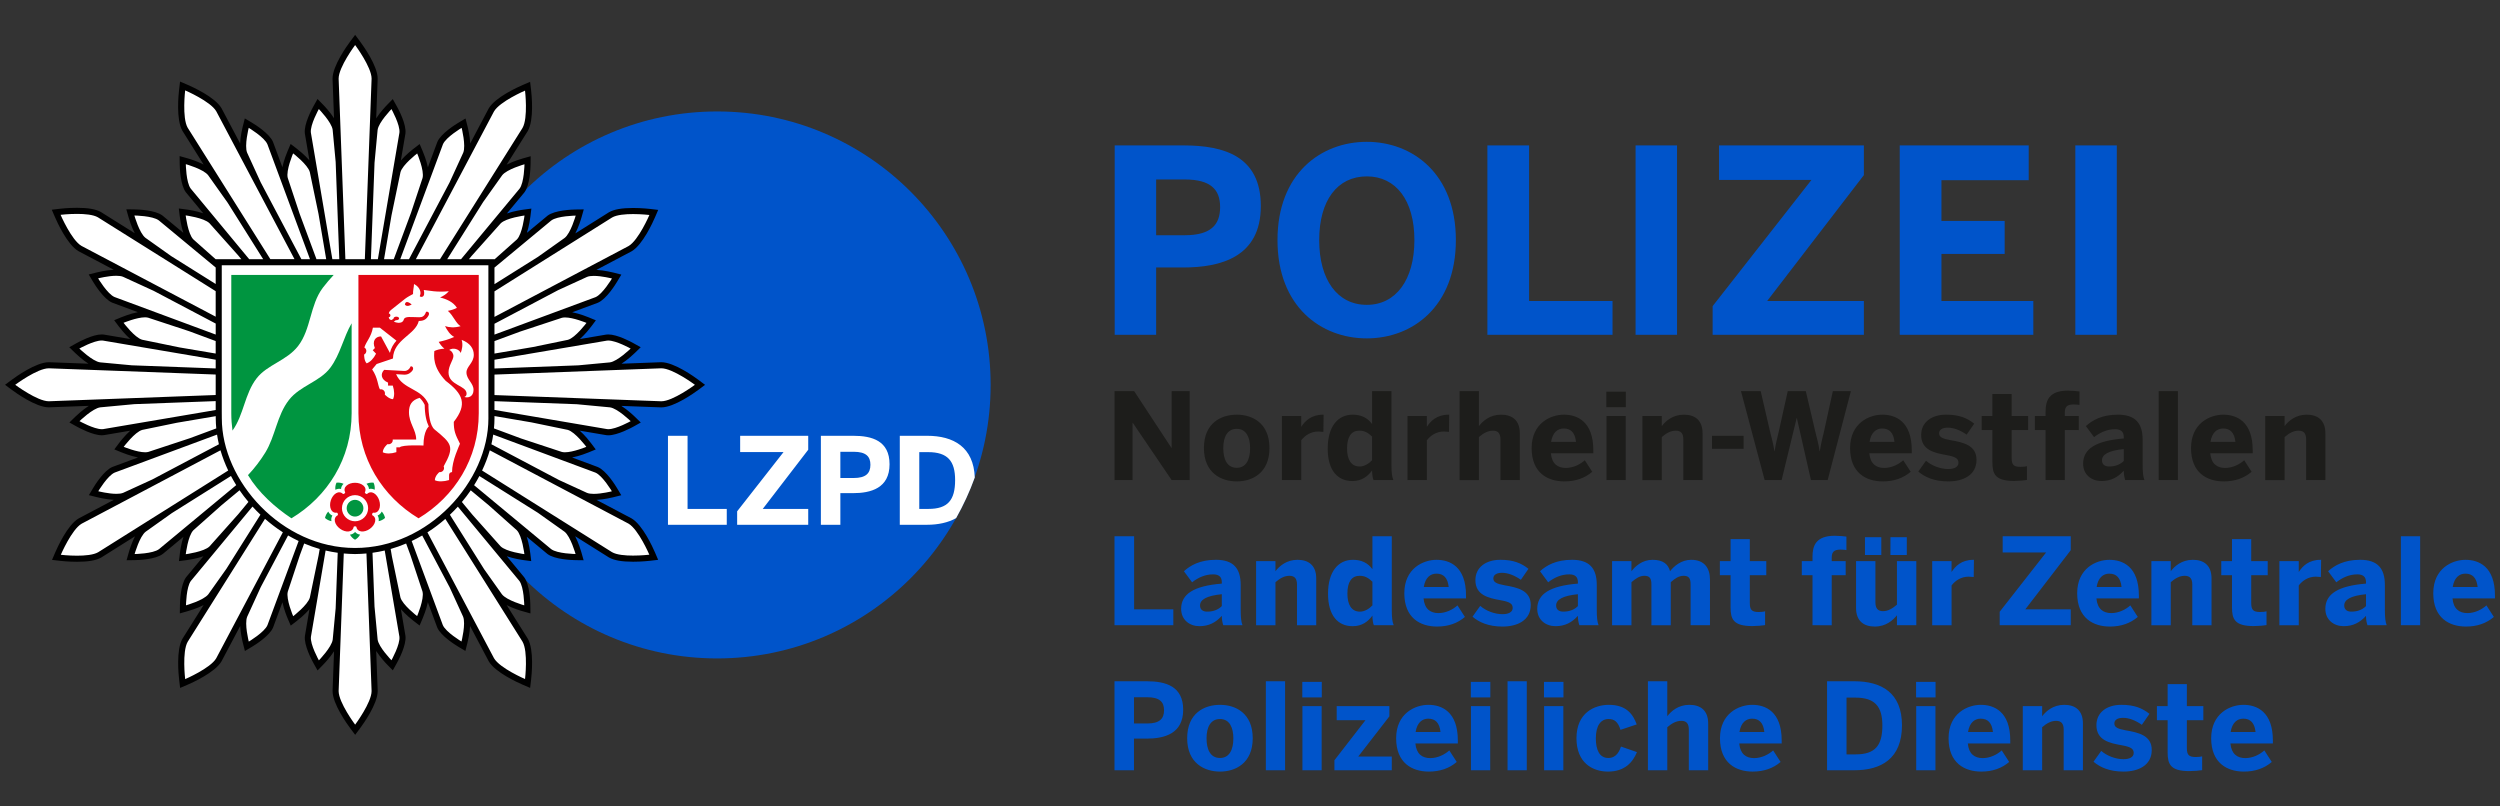
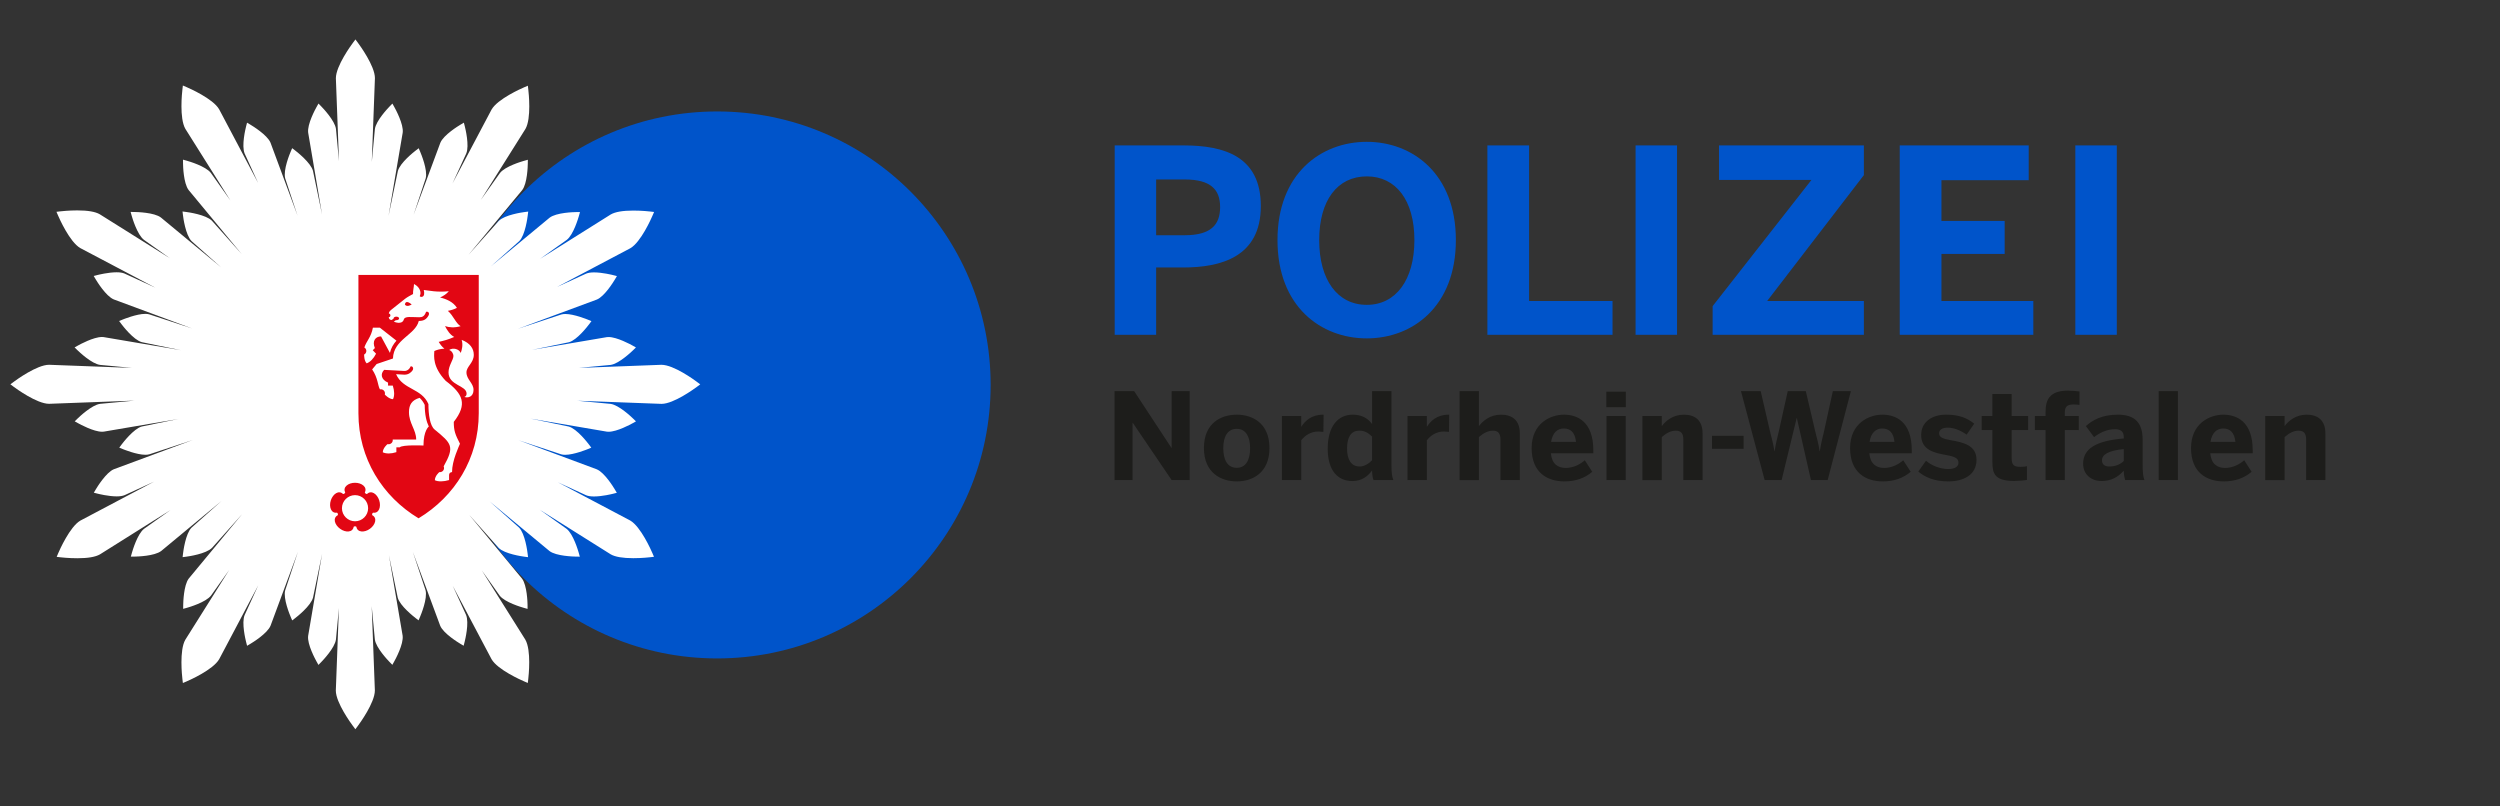
<svg xmlns="http://www.w3.org/2000/svg" width="248" height="80" xml:space="preserve">
  <rect width="100%" height="100%" fill="#333333" stroke="none" />
  <circle fill="#0054CA" cx="71.141" cy="38.186" r="27.13" />
-   <path fill="#FFF" d="M66.262 52.059V43.23h1.944v7.254h3.889v1.574h-5.833zM73.125 52.059v-1.336l4.605-5.881h-4.307V43.23h6.752v1.384l-4.51 5.87h4.51v1.574h-7.05zM81.431 52.059V43.23h3.209c1.885 0 3.603.501 3.603 2.827 0 2.374-1.86 2.864-3.627 2.864h-1.252v3.137h-1.933zm1.932-4.641h1.324c1.205 0 1.658-.466 1.658-1.313 0-.823-.441-1.289-1.658-1.289h-1.324v2.602zM91.967 43.23h-2.708v8.828h2.708c1.085 0 2.097-.213 2.883-.663.727-1.298 1.339-2.608 1.848-4.026-.11-3.019-2.11-4.139-4.731-4.139zm.132 7.254h-.907v-5.632h.883c1.934 0 2.673.883 2.673 2.768-.001 2.005-.728 2.864-2.649 2.864z" />
  <g fill="#0054CA">
    <path d="M110.577 33.212V14.425h6.829c4.012 0 7.668 1.066 7.668 6.016 0 5.053-3.961 6.094-7.719 6.094h-2.665v6.677h-4.113zm4.113-9.876h2.817c2.564 0 3.529-.99 3.529-2.792 0-1.752-.939-2.742-3.529-2.742h-2.817v5.534zM126.727 23.818c0-6.601 4.316-9.749 8.86-9.749 4.52 0 8.835 3.148 8.835 9.749s-4.315 9.749-8.835 9.749c-4.544 0-8.86-3.148-8.86-9.749zm13.582 0c0-3.936-1.827-6.321-4.722-6.321-2.919 0-4.722 2.386-4.722 6.321s1.803 6.423 4.722 6.423c2.894 0 4.722-2.487 4.722-6.423zM147.548 33.212V14.425h4.138V29.86h8.276v3.352h-12.414zM162.249 33.212V14.425h4.113v18.787h-4.113zM169.894 33.212v-2.844l9.799-12.516h-9.165v-3.427h14.369v2.945l-9.596 12.49h9.596v3.352h-15.003zM188.454 33.212V14.425h12.795v3.453h-8.657v4.036h6.271v3.275h-6.271v4.671h9.114v3.352h-13.252zM205.873 33.212V14.425h4.113v18.787h-4.113z" />
  </g>
  <g fill="#1D1D1B">
    <path d="M110.562 47.624v-8.827h1.944l3.698 5.63h.024v-5.63h1.789v8.827h-1.789l-3.854-5.678h-.024v5.678h-1.788zM119.429 44.451c0-2.493 1.706-3.316 3.257-3.316 1.539 0 3.245.823 3.245 3.316 0 2.47-1.706 3.305-3.245 3.305s-3.257-.835-3.257-3.305zm4.581.012c0-1.062-.369-1.921-1.324-1.921-.919 0-1.336.776-1.336 1.921 0 1.062.357 1.944 1.336 1.944.906 0 1.324-.787 1.324-1.944zM127.162 47.624v-6.358h1.921v1.062h.012c.347-.536.955-1.192 2.147-1.192h.061l-.024 1.705c-.072-.011-.382-.035-.501-.035-.764 0-1.336.405-1.694.871v3.948h-1.922zM131.709 44.499c0-2.195 1.014-3.364 2.47-3.364.858 0 1.479.311 1.933.931v-3.269h1.921v7.277c0 .764.048 1.229.19 1.55h-1.969c-.083-.155-.143-.632-.143-.954-.418.573-1.014 1.05-1.956 1.05-1.443 0-2.446-1.026-2.446-3.221zm4.402 1.157v-2.351c-.418-.394-.764-.585-1.265-.585-.799 0-1.217.608-1.217 1.767 0 1.062.382 1.789 1.241 1.789.49 0 .931-.297 1.241-.62zM139.622 47.624v-6.358h1.921v1.062h.012c.346-.536.954-1.192 2.147-1.192h.06l-.023 1.705c-.072-.011-.382-.035-.502-.035-.764 0-1.336.405-1.693.871v3.948h-1.922zM144.789 47.624v-8.827h1.921v3.471c.382-.501 1.085-1.133 2.195-1.133 1.085 0 1.861.536 1.861 1.849v4.641h-1.921v-4.032c0-.572-.216-.871-.74-.871s-.966.263-1.396.633v4.271h-1.92zM151.938 44.451c0-2.47 1.886-3.316 3.197-3.316 1.313 0 2.924.656 2.924 3.543v.286h-4.212c.096 1.05.68 1.456 1.479 1.456.751 0 1.455-.37 1.885-.764l.74 1.146c-.74.632-1.659.954-2.769.954-1.658 0-3.244-.848-3.244-3.305zm4.402-.62c-.095-.896-.501-1.324-1.217-1.324-.597 0-1.109.394-1.253 1.324h2.47zM159.349 40.395v-1.539h1.933v1.539h-1.933zm.012 7.229v-6.358h1.909v6.358h-1.909zM162.929 47.624v-6.358h1.921v1.002c.382-.501 1.086-1.133 2.195-1.133 1.074 0 1.85.536 1.85 1.849v4.641h-1.909v-4.032c0-.572-.215-.871-.752-.871-.513 0-.954.263-1.384.633v4.271h-1.921zM169.828 44.522v-1.288h3.138v1.288h-3.138zM175.054 47.624l-2.351-8.827h1.957l.931 4.021c.167.644.311 1.181.43 1.933h.023c.107-.729.251-1.289.405-1.921l.896-4.032h1.79l.953 4.056c.167.703.299 1.109.418 1.897h.024c.119-.8.227-1.158.394-1.874l.895-4.079h1.79l-2.304 8.827h-1.658l-1.396-6.144h-.023l-1.491 6.144h-1.683zM183.528 44.451c0-2.47 1.885-3.316 3.196-3.316 1.313 0 2.924.656 2.924 3.543v.286h-4.212c.096 1.05.68 1.456 1.479 1.456.752 0 1.456-.37 1.885-.764l.74 1.146c-.74.632-1.658.954-2.768.954-1.657 0-3.244-.848-3.244-3.305zm4.402-.62c-.095-.896-.5-1.324-1.216-1.324-.598 0-1.11.394-1.253 1.324h2.469zM190.295 46.777l.764-1.073c.572.501 1.431.823 2.207.823.597 0 1.014-.203 1.014-.621 0-.44-.334-.608-1.205-.764-1.205-.215-2.494-.5-2.494-1.992 0-1.276 1.051-2.016 2.47-2.016 1.301 0 2.088.334 2.792.895l-.752 1.086c-.644-.441-1.276-.692-1.872-.692-.55 0-.859.215-.859.561 0 .382.346.537 1.134.681 1.252.215 2.576.5 2.576 1.944 0 1.539-1.336 2.147-2.803 2.147-1.398 0-2.329-.43-2.972-.979zM197.646 45.835v-3.173h-1.062v-1.396h1.062v-2.184h1.909v2.184h1.634v1.396h-1.634v2.755c0 .681.19.896.883.896.215 0 .501-.024.632-.072v1.372c-.144.036-.847.096-1.265.096-1.885-.001-2.159-.681-2.159-1.874zM202.921 47.624v-4.962h-1.062v-1.396h1.062v-.441c0-1.062.322-2.076 2.207-2.076.37 0 1.05.061 1.157.084v1.337c-.096-.024-.37-.048-.561-.048-.465 0-.895.083-.895.764v.381h1.384v1.396h-1.384v4.962h-1.908zM206.645 46.002c0-1.467 1.24-2.278 4.032-2.506v-.154c0-.466-.238-.764-.858-.764-.812 0-1.504.334-2.088.787l-.812-1.098c.632-.572 1.587-1.133 3.173-1.133 1.742 0 2.458.858 2.458 2.493v2.446c0 .764.048 1.229.18 1.55h-1.909c-.084-.262-.144-.572-.144-.93-.585.656-1.276 1.025-2.219 1.025-.979.002-1.813-.63-1.813-1.716zm4.032-.274v-1.181c-1.515.155-2.159.536-2.159 1.121 0 .406.286.608.704.608.668 0 1.132-.226 1.455-.548zM214.139 47.624v-8.827h1.909v8.827h-1.909zM217.35 44.451c0-2.47 1.885-3.316 3.197-3.316s2.923.656 2.923 3.543v.286h-4.212c.096 1.05.681 1.456 1.479 1.456.752 0 1.456-.37 1.886-.764l.739 1.146c-.739.632-1.658.954-2.768.954-1.657 0-3.244-.848-3.244-3.305zm4.402-.62c-.096-.896-.501-1.324-1.217-1.324-.597 0-1.11.394-1.253 1.324h2.47zM224.712 47.624v-6.358h1.921v1.002c.382-.501 1.086-1.133 2.195-1.133 1.074 0 1.85.536 1.85 1.849v4.641h-1.909v-4.032c0-.572-.215-.871-.752-.871-.513 0-.954.263-1.384.633v4.271h-1.921z" />
  </g>
  <g fill="#0054CA">
-     <path d="M110.559 62.022v-8.827h1.945v7.253h3.889v1.574h-5.834zM117.17 60.4c0-1.468 1.241-2.278 4.032-2.506v-.154c0-.466-.238-.764-.858-.764-.812 0-1.504.334-2.088.787l-.812-1.098c.633-.572 1.587-1.133 3.174-1.133 1.741 0 2.458.858 2.458 2.493v2.446c0 .764.047 1.229.179 1.55h-1.909c-.084-.262-.144-.572-.144-.93-.584.656-1.275 1.025-2.219 1.025-.978.002-1.813-.63-1.813-1.716zm4.032-.274v-1.181c-1.515.155-2.159.536-2.159 1.121 0 .406.286.608.704.608.668.001 1.134-.226 1.455-.548zM124.605 62.022v-6.358h1.92v1.002c.382-.501 1.086-1.133 2.195-1.133 1.074 0 1.85.536 1.85 1.849v4.641h-1.908V57.99c0-.572-.216-.871-.752-.871-.514 0-.954.263-1.385.633v4.271h-1.92zM131.741 58.897c0-2.195 1.015-3.364 2.47-3.364.859 0 1.479.311 1.933.931v-3.269h1.921v7.277c0 .764.048 1.229.191 1.55h-1.969c-.084-.155-.144-.632-.144-.954-.418.573-1.014 1.05-1.956 1.05-1.443 0-2.446-1.025-2.446-3.221zm4.403 1.158v-2.351c-.418-.394-.764-.585-1.265-.585-.799 0-1.217.608-1.217 1.767 0 1.062.382 1.789 1.241 1.789.49 0 .93-.299 1.241-.62zM139.308 58.85c0-2.47 1.885-3.316 3.197-3.316s2.924.656 2.924 3.543v.286h-4.212c.095 1.05.68 1.456 1.479 1.456.751 0 1.455-.37 1.885-.764l.739 1.146c-.739.632-1.658.954-2.768.954-1.657-.001-3.244-.848-3.244-3.305zm4.402-.621c-.095-.896-.501-1.324-1.217-1.324-.597 0-1.109.394-1.253 1.324h2.47zM146.074 61.176l.764-1.073c.572.501 1.432.823 2.207.823.597 0 1.014-.203 1.014-.621 0-.44-.334-.608-1.205-.764-1.204-.215-2.493-.5-2.493-1.992 0-1.276 1.05-2.016 2.47-2.016 1.301 0 2.088.334 2.792.895l-.752 1.086c-.644-.441-1.276-.692-1.873-.692-.549 0-.858.215-.858.561 0 .382.346.537 1.133.681 1.253.215 2.577.5 2.577 1.944 0 1.539-1.337 2.147-2.804 2.147-1.397-.001-2.327-.43-2.972-.979zM152.495 60.4c0-1.468 1.24-2.278 4.032-2.506v-.154c0-.466-.238-.764-.859-.764-.811 0-1.503.334-2.088.787l-.811-1.098c.632-.572 1.587-1.133 3.173-1.133 1.742 0 2.458.858 2.458 2.493v2.446c0 .764.048 1.229.179 1.55h-1.908c-.084-.262-.144-.572-.144-.93-.585.656-1.276 1.025-2.219 1.025-.978.002-1.813-.63-1.813-1.716zm4.032-.274v-1.181c-1.516.155-2.159.536-2.159 1.121 0 .406.286.608.704.608.667.001 1.133-.226 1.455-.548zM159.918 62.022v-6.358h1.921v1.002c.382-.501 1.085-1.133 2.088-1.133 1.062 0 1.563.441 1.741 1.133.382-.489 1.098-1.133 2.1-1.133 1.289 0 1.861.812 1.861 1.944v4.545h-1.921V57.99c0-.572-.131-.871-.692-.871-.477 0-.858.263-1.275.633v4.271h-1.921V57.99c0-.572-.132-.871-.692-.871-.477 0-.858.263-1.288.633v4.271h-1.922zM171.673 60.233V57.06h-1.063v-1.396h1.063V53.48h1.908v2.184h1.635v1.396h-1.635v2.755c0 .68.191.896.884.896.214 0 .501-.024.632-.072v1.372c-.144.036-.847.096-1.265.096-1.886-.001-2.159-.68-2.159-1.874zM179.8 62.022V57.06h-1.062v-1.396h1.062v-.441c0-1.062.321-2.076 2.207-2.076.37 0 1.05.061 1.157.084v1.336c-.096-.024-.37-.047-.561-.047-.466 0-.896.083-.896.764v.381h1.385v1.396h-1.385v4.962H179.8zM184.12 60.305v-4.641h1.921v4.08c0 .573.215.884.752.884.513 0 .954-.275 1.384-.646v-4.318h1.921v6.358h-1.921v-.989c-.382.488-1.086 1.121-2.195 1.121-1.086 0-1.862-.537-1.862-1.849zm.883-7.015h1.622v1.766h-1.622V53.29zm2.529 0h1.623v1.766h-1.623V53.29zM191.674 62.022v-6.358h1.921v1.062h.012c.347-.536.955-1.192 2.147-1.192h.061l-.024 1.705c-.071-.012-.382-.035-.501-.035-.764 0-1.336.405-1.694.871v3.948h-1.922zM198.369 62.022v-1.336l4.605-5.882h-4.308v-1.609h6.753v1.383l-4.51 5.87h4.51v1.574h-7.05zM206.056 58.85c0-2.47 1.885-3.316 3.196-3.316 1.313 0 2.924.656 2.924 3.543v.286h-4.212c.096 1.05.68 1.456 1.479 1.456.751 0 1.456-.37 1.885-.764l.74 1.146c-.74.632-1.658.954-2.769.954-1.656-.001-3.243-.848-3.243-3.305zm4.401-.621c-.095-.896-.5-1.324-1.217-1.324-.597 0-1.109.394-1.252 1.324h2.469zM213.418 62.022v-6.358h1.921v1.002c.382-.501 1.086-1.133 2.195-1.133 1.073 0 1.85.536 1.85 1.849v4.641h-1.909V57.99c0-.572-.215-.871-.752-.871-.513 0-.954.263-1.384.633v4.271h-1.921zM221.413 60.233V57.06h-1.062v-1.396h1.062V53.48h1.909v2.184h1.635v1.396h-1.635v2.755c0 .68.191.896.883.896.215 0 .501-.024.633-.072v1.372c-.144.036-.848.096-1.266.096-1.884-.001-2.159-.68-2.159-1.874zM226.115 62.022v-6.358h1.921v1.062h.012c.347-.536.955-1.192 2.147-1.192h.061l-.024 1.705c-.072-.012-.382-.035-.501-.035-.764 0-1.336.405-1.694.871v3.948h-1.922zM230.674 60.4c0-1.468 1.24-2.278 4.032-2.506v-.154c0-.466-.238-.764-.858-.764-.812 0-1.504.334-2.088.787l-.812-1.098c.632-.572 1.587-1.133 3.173-1.133 1.742 0 2.458.858 2.458 2.493v2.446c0 .764.048 1.229.18 1.55h-1.909c-.084-.262-.144-.572-.144-.93-.585.656-1.276 1.025-2.219 1.025-.978.002-1.813-.63-1.813-1.716zm4.032-.274v-1.181c-1.515.155-2.159.536-2.159 1.121 0 .406.286.608.704.608.668.001 1.133-.226 1.455-.548zM238.169 62.022v-8.827h1.909v8.827h-1.909zM241.379 58.85c0-2.47 1.886-3.316 3.197-3.316 1.313 0 2.924.656 2.924 3.543v.286h-4.212c.096 1.05.68 1.456 1.479 1.456.751 0 1.455-.37 1.885-.764l.74 1.146c-.74.632-1.659.954-2.769.954-1.657-.001-3.244-.848-3.244-3.305zm4.402-.621c-.095-.896-.501-1.324-1.217-1.324-.597 0-1.109.394-1.253 1.324h2.47zM110.559 76.409v-8.828h3.209c1.886 0 3.604.501 3.604 2.827 0 2.374-1.861 2.863-3.627 2.863h-1.253v3.138h-1.933zm1.932-4.64h1.324c1.205 0 1.658-.466 1.658-1.313 0-.823-.44-1.289-1.658-1.289h-1.324v2.602zM117.767 73.235c0-2.493 1.706-3.316 3.258-3.316 1.539 0 3.245.823 3.245 3.316 0 2.47-1.706 3.306-3.245 3.306s-3.258-.836-3.258-3.306zm4.582.012c0-1.062-.37-1.92-1.324-1.92-.919 0-1.336.775-1.336 1.92 0 1.063.357 1.945 1.336 1.945.906 0 1.324-.788 1.324-1.945zM125.572 76.409v-8.828h1.909v8.828h-1.909zM129.188 69.179v-1.538h1.933v1.538h-1.933zm.012 7.23V70.05h1.908v6.359H129.2zM132.374 76.409v-.99l3.078-3.973H132.6V70.05h5.226v1.015l-3.089 3.984h3.328v1.36h-5.691zM138.497 73.235c0-2.47 1.885-3.316 3.196-3.316 1.313 0 2.924.656 2.924 3.543v.287h-4.212c.096 1.05.68 1.455 1.479 1.455.751 0 1.456-.37 1.885-.764l.74 1.146c-.74.632-1.658.955-2.769.955-1.656 0-3.243-.848-3.243-3.306zm4.401-.62c-.095-.896-.5-1.324-1.217-1.324-.597 0-1.109.394-1.252 1.324h2.469zM145.907 69.179v-1.538h1.933v1.538h-1.933zm.012 7.23V70.05h1.909v6.359h-1.909zM149.548 76.409v-8.828h1.909v8.828h-1.909zM153.163 69.179v-1.538h1.933v1.538h-1.933zm.013 7.23V70.05h1.908v6.359h-1.908zM156.386 73.235c0-2.541 1.801-3.316 3.209-3.316 1.729 0 2.397.919 2.768 1.944l-1.61.537c-.251-.811-.62-1.073-1.182-1.073-.775 0-1.264.655-1.264 1.92 0 1.134.357 1.945 1.24 1.945.513 0 .978-.274 1.253-1.134l1.586.55c-.405.989-1.192 1.933-2.875 1.933-1.491 0-3.125-.836-3.125-3.306zM163.474 76.409v-8.828h1.921v3.472c.382-.502 1.086-1.134 2.195-1.134 1.086 0 1.861.537 1.861 1.85v4.641h-1.921v-4.032c0-.572-.215-.871-.739-.871-.525 0-.967.263-1.396.632v4.271h-1.921zM170.622 73.235c0-2.47 1.886-3.316 3.197-3.316 1.313 0 2.924.656 2.924 3.543v.287h-4.212c.096 1.05.68 1.455 1.479 1.455.751 0 1.455-.37 1.885-.764l.74 1.146c-.74.632-1.659.955-2.769.955-1.657 0-3.244-.848-3.244-3.306zm4.402-.62c-.095-.896-.501-1.324-1.217-1.324-.597 0-1.109.394-1.253 1.324h2.47zM181.243 76.409v-8.828h2.709c2.696 0 4.724 1.145 4.724 4.366 0 3.316-2.063 4.462-4.724 4.462h-2.709zm1.933-1.575h.907c1.921 0 2.648-.858 2.648-2.863 0-1.885-.739-2.768-2.672-2.768h-.884v5.631zM190.075 69.179v-1.538h1.933v1.538h-1.933zm.013 7.23V70.05h1.908v6.359h-1.908zM193.298 73.235c0-2.47 1.885-3.316 3.196-3.316 1.313 0 2.924.656 2.924 3.543v.287h-4.212c.096 1.05.68 1.455 1.479 1.455.752 0 1.456-.37 1.885-.764l.74 1.146c-.74.632-1.658.955-2.769.955-1.656 0-3.243-.848-3.243-3.306zm4.402-.62c-.096-.896-.501-1.324-1.217-1.324-.598 0-1.11.394-1.253 1.324h2.47zM200.66 76.409V70.05h1.921v1.003c.382-.502 1.086-1.134 2.195-1.134 1.073 0 1.85.537 1.85 1.85v4.641h-1.909v-4.032c0-.572-.215-.871-.752-.871-.513 0-.954.263-1.384.632v4.271h-1.921zM207.678 75.563l.764-1.074c.572.501 1.432.823 2.207.823.597 0 1.014-.202 1.014-.62 0-.441-.334-.608-1.205-.764-1.204-.215-2.493-.501-2.493-1.992 0-1.277 1.05-2.017 2.47-2.017 1.301 0 2.088.334 2.792.895l-.752 1.086c-.644-.441-1.276-.691-1.873-.691-.549 0-.858.214-.858.561 0 .382.346.537 1.133.68 1.253.215 2.577.501 2.577 1.945 0 1.538-1.336 2.147-2.804 2.147-1.397-.001-2.328-.432-2.972-.979zM215.029 74.62v-3.174h-1.063V70.05h1.063v-2.183h1.908v2.183h1.635v1.396h-1.635v2.756c0 .68.191.895.884.895.214 0 .501-.023.632-.071v1.372c-.144.036-.848.095-1.265.095-1.885-.001-2.159-.68-2.159-1.873zM219.349 73.235c0-2.47 1.885-3.316 3.197-3.316s2.923.656 2.923 3.543v.287h-4.211c.095 1.05.68 1.455 1.479 1.455.751 0 1.455-.37 1.885-.764l.739 1.146c-.739.632-1.658.955-2.768.955-1.657 0-3.244-.848-3.244-3.306zm4.402-.62c-.096-.896-.501-1.324-1.217-1.324-.597 0-1.11.394-1.253 1.324h2.47z" />
-   </g>
+     </g>
  <g>
    <path fill="#FFF" d="M69.139 37.884c-.232-.175-2.306-1.696-3.524-1.696l-8.196.309 3.146-.296c.829-.108 2.089-1.315 2.23-1.451l.29-.282-.353-.198c-.153-.085-1.52-.836-2.365-.836-.057 0-.113.003-.176.012l-7.415 1.26 3.667-.756c.809-.222 1.881-1.628 2-1.787l.229-.305-.352-.146c-.056-.023-1.373-.564-2.239-.564-.146 0-.278.016-.405.051l-4.305 1.42 7.841-2.906c.773-.319 1.679-1.811 1.779-1.979l.207-.348-.391-.099c-.043-.011-1.054-.266-1.878-.266-.327 0-.582.038-.789.124l-2.897 1.328 7.288-3.85c1.044-.604 2.08-2.958 2.194-3.225l.16-.371-.402-.047c-.031-.005-.786-.092-1.655-.092-1.044 0-1.796.127-2.243.386l-7.014 4.404 2.65-1.882c.665-.509 1.151-2.185 1.206-2.374l.109-.389-.404.006c-.197.002-1.94.041-2.613.557l-5.81 4.814 2.806-2.496c.589-.597.814-2.352.837-2.549l.046-.378-.378.05c-.197.026-1.947.272-2.546.878l-3.005 3.37 5.334-6.431c.51-.663.55-2.406.553-2.603l.006-.404-.389.109c-.189.054-1.865.539-2.381 1.211L47.7 19.829l4.422-7.035c.603-1.045.322-3.603.287-3.89l-.047-.402-.371.16c-.267.115-2.62 1.149-3.229 2.206l-3.874 7.326 1.367-2.977c.321-.771-.093-2.467-.141-2.658l-.1-.392-.347.207c-.169.101-1.661 1.005-1.985 1.788l-2.656 7.151 1.205-3.631c.212-.812-.47-2.442-.548-2.627l-.149-.35-.302.231c-.158.122-1.55 1.21-1.766 2.033l-.926 4.45 1.407-8.262c.109-.828-.729-2.357-.825-2.529l-.197-.353-.282.289c-.137.141-1.344 1.399-1.456 2.24l-.307 3.259.311-8.313c.001-1.207-1.52-3.281-1.692-3.513l-.242-.325-.243.328c-.173.232-1.696 2.306-1.697 3.524l.308 8.226-.299-3.2c-.11-.83-1.316-2.089-1.453-2.229l-.282-.29-.196.353c-.097.171-.936 1.7-.825 2.54l1.376 8.114-.899-4.326c-.212-.81-1.604-1.897-1.763-2.02l-.303-.232-.149.35c-.079.185-.76 1.816-.543 2.645l1.227 3.699-2.683-7.24c-.32-.772-1.811-1.677-1.98-1.778l-.347-.206-.1.391c-.048.19-.464 1.885-.14 2.667l1.347 2.938-3.878-7.328c-.604-1.045-2.957-2.08-3.224-2.195l-.371-.16-.047.402c-.034.288-.314 2.845.294 3.899l4.471 7.109-1.945-2.742c-.509-.664-2.183-1.15-2.373-1.204l-.389-.109.005.404c.002.196.04 1.939.557 2.612l5.265 6.356-2.96-3.317c-.589-.594-2.339-.839-2.536-.865l-.378-.05.046.378c.023.198.249 1.953.853 2.561l2.926 2.602-5.965-4.94c-.663-.509-2.407-.547-2.604-.549l-.404-.006.11.389c.053.189.542 1.865 1.215 2.38l2.579 1.829-6.971-4.372c-.436-.251-1.185-.379-2.226-.379-.872 0-1.63.089-1.663.093l-.4.046.16.371c.115.267 1.151 2.62 2.206 3.229l7.441 3.926-3.064-1.405c-.196-.082-.451-.121-.78-.121-.824 0-1.834.256-1.877.266l-.391.1.205.345c.101.169 1.005 1.659 1.789 1.983l7.767 2.88-4.258-1.402c-.113-.031-.241-.046-.389-.046-.866 0-2.185.542-2.241.564l-.352.146.229.305c.12.16 1.194 1.566 2.02 1.791l3.896.802-7.681-1.304c-.052-.006-.107-.011-.165-.011-.845 0-2.211.752-2.364.837l-.353.198.29.281c.141.137 1.401 1.344 2.241 1.453l3.156.296-8.218-.308c-1.207.001-3.28 1.523-3.513 1.697l-.324.241.324.242c.232.173 2.307 1.692 3.514 1.691h.011l8.46-.316-3.407.319c-.83.109-2.09 1.316-2.231 1.453l-.29.282.353.197c.153.085 1.52.836 2.365.836.058 0 .113-.003.176-.012l7.402-1.258-3.646.752c-.808.222-1.881 1.629-2.001 1.787l-.229.306.352.146c.056.023 1.374.564 2.239.564.147 0 .277-.016.405-.051l4.296-1.417-7.83 2.903c-.773.319-1.678 1.811-1.779 1.979l-.207.348.392.1c.042.01 1.054.266 1.877.266.328 0 .583-.039.79-.125l2.919-1.339-7.313 3.865c-1.043.604-2.078 2.958-2.192 3.225l-.159.372.401.047c.031.003.784.091 1.65.091 1.047 0 1.8-.128 2.248-.387l6.988-4.391-2.616 1.856c-.664.509-1.151 2.186-1.205 2.374l-.109.389.403-.005c.197-.003 1.941-.041 2.613-.558l5.983-4.961-2.98 2.651c-.59.595-.815 2.349-.838 2.547l-.045.378.377-.049c.198-.026 1.947-.271 2.546-.878l2.972-3.33-5.284 6.378c-.51.664-.548 2.406-.551 2.604l-.005.404.388-.109c.189-.054 1.864-.541 2.379-1.214l1.797-2.532-4.351 6.92c-.602 1.044-.322 3.602-.288 3.891l.047.4.372-.159c.267-.115 2.621-1.15 3.229-2.204l3.879-7.334-1.354 2.955c-.321.772.095 2.468.143 2.658l.1.392.347-.207c.169-.1 1.66-1.006 1.983-1.789l2.717-7.335-1.27 3.837c-.212.811.47 2.442.549 2.626l.149.351.302-.232c.158-.121 1.55-1.21 1.766-2.034l.901-4.346-1.386 8.144c-.108.828.729 2.356.825 2.529l.197.353.282-.29c.137-.14 1.345-1.398 1.456-2.239l.292-3.109-.306 8.181c.001 1.206 1.523 3.279 1.697 3.512l.242.325.242-.325c.173-.232 1.692-2.307 1.692-3.524l-.313-8.356.311 3.298c.11.83 1.317 2.089 1.454 2.229l.282.289.197-.353c.096-.172.935-1.701.823-2.542l-1.36-7.983.875 4.215c.213.809 1.606 1.896 1.764 2.018l.302.232.15-.352c.078-.183.76-1.813.542-2.644l-1.26-3.797 2.714 7.326c.319.772 1.81 1.678 1.979 1.779l.347.207.1-.392c.048-.19.465-1.886.139-2.668l-1.322-2.888 3.853 7.285c.604 1.045 2.957 2.081 3.224 2.195l.371.16.047-.402c.034-.287.314-2.845-.294-3.899l-4.314-6.863 1.775 2.504c.511.663 2.185 1.15 2.374 1.203l.389.11-.002-.402c-.002-.197-.041-1.94-.557-2.613l-5.22-6.303 2.914 3.268c.588.595 2.338.842 2.535.868l.378.05-.046-.378c-.023-.198-.248-1.953-.851-2.563l-2.916-2.595 5.94 4.927c.664.509 2.407.548 2.604.552l.404.005-.109-.389c-.053-.189-.541-1.864-1.213-2.38l-2.646-1.88 7.034 4.419c.438.253 1.19.382 2.237.382.868 0 1.621-.088 1.652-.092l.401-.047-.159-.371c-.114-.267-1.149-2.62-2.203-3.23l-7.177-3.793 2.804 1.288c.197.082.454.122.784.122.823 0 1.831-.253 1.873-.265l.392-.1-.207-.347c-.1-.169-1.003-1.659-1.787-1.984l-7.745-2.879 4.225 1.396c.113.031.242.046.391.046.866 0 2.183-.54 2.238-.563l.353-.146-.229-.306c-.12-.159-1.192-1.565-2.019-1.792l-3.78-.781 7.577 1.292c.052.006.108.01.166.01.845 0 2.211-.749 2.364-.834l.353-.197-.29-.282c-.141-.138-1.4-1.345-2.24-1.455l-3.289-.31 8.346.31h.012c1.207 0 3.279-1.52 3.512-1.693l.324-.241-.325-.242z" />
-     <path d="M69.293 37.688c-.393-.293-2.417-1.756-3.693-1.756h-.023l-3.921.148c.616-.397 1.17-.921 1.323-1.069l.579-.564-.705-.395c-.261-.146-1.609-.875-2.512-.875-.071 0-.139.005-.203.014h-.012l-.011.003-2.588.439c.542-.485 1-1.079 1.127-1.248l.457-.609-.705-.291c-.109-.046-.88-.358-1.642-.509l2.516-.932.01-.004.011-.004c.845-.35 1.75-1.813 1.923-2.103l.414-.693-.783-.2c-.04-.01-.891-.224-1.688-.268l3.467-1.832.01-.005.01-.006c1.104-.639 2.126-2.916 2.319-3.366l.32-.742-.803-.095c-.033-.004-.804-.094-1.69-.094-1.114 0-1.894.138-2.384.421l-.01.005-.009.006-3.327 2.09c.339-.656.561-1.396.619-1.603l.22-.778-.809.011c-.337.005-2.058.057-2.783.612l-.009.007-.008.008-2.033 1.686c.227-.691.327-1.437.353-1.647l.091-.757-.756.101c-.213.027-.974.14-1.67.381l1.717-2.069.007-.009.007-.009c.558-.725.61-2.445.615-2.782l.011-.808-.778.218c-.206.059-.949.279-1.606.618l2.087-3.319.006-.01.006-.01c.637-1.105.383-3.589.326-4.076l-.095-.803-.743.319c-.45.194-2.727 1.216-3.365 2.323l-.005.01-.005.009-1.825 3.453c-.034-.736-.212-1.486-.265-1.693l-.199-.784-.694.414c-.29.172-1.754 1.076-2.105 1.92l-.004.01-.004.011-.926 2.492c-.149-.715-.436-1.413-.519-1.609l-.299-.701-.604.464c-.172.131-.778.611-1.262 1.171l.452-2.654.002-.011.001-.011c.12-.906-.695-2.422-.86-2.716l-.395-.705-.564.577c-.15.154-.683.717-1.082 1.34l.146-3.922.001-.011V7.8c0-1.276-1.46-3.3-1.752-3.693l-.483-.648-.484.648c-.293.393-1.756 2.416-1.757 3.693v.023l.146 3.904c-.398-.619-.925-1.177-1.074-1.33l-.563-.579-.395.705c-.165.294-.981 1.809-.862 2.716l.001.011.002.011.45 2.651c-.482-.558-1.087-1.036-1.258-1.167l-.604-.464-.3.7c-.083.196-.37.896-.52 1.609l-.92-2.484-.004-.011-.004-.011c-.35-.844-1.813-1.749-2.104-1.922l-.694-.415-.199.784c-.053.208-.232.962-.266 1.7l-1.841-3.479-.005-.01-.006-.01c-.639-1.105-2.916-2.127-3.366-2.321l-.743-.319-.095.803c-.057.486-.311 2.971.327 4.076l.005.01.006.01 2.095 3.332c-.656-.34-1.399-.562-1.605-.62l-.777-.219.011.808c.004.338.055 2.058.612 2.784l.007.008.007.009 1.715 2.071c-.697-.242-1.461-.354-1.676-.383l-.755-.1.091.756c.025.212.127.964.356 1.657L16.139 21.4l-.009-.008-.009-.007c-.726-.556-2.446-.606-2.783-.611l-.808-.011.22.778c.058.205.278.94.615 1.595l-3.333-2.09-.009-.007-.01-.005c-.49-.282-1.267-.42-2.376-.42-.89 0-1.666.091-1.698.095l-.803.096.32.742c.194.45 1.217 2.727 2.322 3.364l.01.007.01.005 3.485 1.838c-.801.042-1.659.258-1.699.268l-.783.199.414.694c.173.289 1.077 1.754 1.922 2.103l.01.005.01.003 2.515.934c-.762.149-1.533.462-1.643.507l-.704.292.457.61c.128.171.593.771 1.139 1.258l-2.606-.442-.011-.002-.012-.002c-.064-.008-.133-.012-.203-.012-.902 0-2.251.729-2.512.875l-.706.395.58.564c.153.148.708.673 1.325 1.07l-3.913-.147H4.84c-1.276.002-3.299 1.464-3.692 1.757l-.648.483.648.483c.393.293 2.416 1.753 3.693 1.753h.011l.011-.001 3.95-.147c-.626.398-1.194.936-1.349 1.085l-.579.564.706.395c.261.146 1.609.875 2.512.875.071 0 .139-.005.204-.013l.012-.002.011-.002 2.595-.44c-.542.485-1 1.078-1.127 1.248l-.457.609.704.292c.11.045.882.357 1.645.508l-2.516.933-.01.004-.01.004c-.846.35-1.75 1.813-1.923 2.104l-.414.694.783.198c.04.011.892.225 1.69.268L7.818 51.42l-.01.006-.01.006c-1.104.64-2.125 2.917-2.318 3.367l-.319.743.803.094c.033.004.802.093 1.686.093 1.117 0 1.898-.138 2.389-.422l.01-.005.01-.006 3.333-2.095c-.337.654-.558 1.392-.616 1.598l-.219.777.808-.011c.337-.005 2.058-.056 2.783-.613l.009-.007.009-.007 2.032-1.686c-.229.693-.33 1.444-.355 1.656l-.091.756.755-.099c.213-.029.978-.142 1.675-.384l-1.706 2.059-.007.009-.006.009c-.557.726-.608 2.445-.613 2.783l-.011.808.777-.22c.205-.058.933-.273 1.583-.607l-2.089 3.323-.006.009-.006.011c-.638 1.104-.384 3.589-.326 4.075l.095.803.742-.319c.45-.194 2.727-1.215 3.366-2.32l.005-.01.005-.011 1.845-3.486c.034.738.213 1.492.266 1.699l.199.783.694-.414c.29-.172 1.754-1.077 2.104-1.922l.004-.011.004-.011.918-2.479c.149.717.438 1.422.522 1.618l.3.701.604-.465c.17-.131.771-.607 1.253-1.163l-.447 2.63-.002.011-.001.012c-.12.906.695 2.422.86 2.717l.395.704.563-.578c.149-.152.675-.708 1.073-1.324l-.147 3.927v.024c.001 1.276 1.463 3.3 1.757 3.692l.484.648.483-.648c.292-.393 1.752-2.417 1.752-3.693v-.023l-.148-3.955c.399.624.933 1.188 1.083 1.343l.564.577.395-.705c.165-.294.979-1.81.86-2.717l-.001-.011-.002-.011-.447-2.623c.481.552 1.079 1.026 1.249 1.157l.604.464.299-.701c.084-.196.372-.898.521-1.614l.917 2.477.004.011.004.011c.35.846 1.814 1.75 2.104 1.923l.694.413.199-.782c.052-.208.231-.956.266-1.691l1.84 3.479.005.01.005.01c.639 1.105 2.916 2.128 3.365 2.321l.743.319.095-.803c.057-.487.312-2.971-.326-4.075l-.006-.011-.006-.01-2.082-3.311c.65.332 1.375.549 1.578.605l.778.219-.011-.808c-.004-.337-.055-2.057-.612-2.782l-.007-.01-.007-.008-1.708-2.063c.695.241 1.454.353 1.667.381l.756.1-.091-.756c-.025-.212-.126-.963-.355-1.657l2.033 1.688.009.007.009.008c.725.556 2.446.608 2.783.613l.808.011-.219-.778c-.059-.206-.28-.948-.619-1.604l3.335 2.095.01.006.01.006c.491.284 1.271.422 2.387.422.885 0 1.655-.09 1.688-.094l.802-.094-.319-.743c-.194-.449-1.214-2.727-2.318-3.366l-.01-.006-.011-.006-3.452-1.824c.792-.045 1.629-.255 1.668-.265l.783-.198-.413-.694c-.172-.29-1.076-1.755-1.92-2.104l-.011-.005-.01-.004-2.522-.938c.761-.149 1.53-.461 1.639-.506l.705-.291-.457-.609c-.128-.171-.59-.77-1.134-1.255l2.614.444.011.003.011.001c.065.009.134.013.205.013.921 0 2.351-.783 2.511-.873l.706-.395-.579-.563c-.154-.15-.721-.686-1.346-1.085l3.941.146h.023c1.276 0 3.299-1.46 3.692-1.753l.647-.483-.651-.487zm-9.078-3.899c.04-.006.082-.008.125-.008.791 0 2.218.798 2.218.798s-1.306 1.271-2.059 1.37l-3.127.293-8.322.313v-.87l11.165-1.896zm-2.035-1.758s-1.108 1.478-1.842 1.679l-3.462.714-3.825.649v-1.237l2.551-.944 4.141-1.367c.091-.024.196-.035.313-.035.816-.001 2.124.541 2.124.541zm2.526-4.405s-.933 1.563-1.635 1.854L49.05 33.192v-1.075l6.303-3.328 2.885-1.322c.171-.071.407-.099.664-.099.796 0 1.804.258 1.804.258zm.012-6.05c.466-.269 1.314-.34 2.083-.34.861 0 1.62.09 1.62.09s-1.081 2.512-2.068 3.083L49.05 31.436v-2.533l11.668-7.327zm-6.034.3c.604-.462 2.425-.487 2.425-.487s-.495 1.753-1.098 2.216l-2.637 1.871-4.323 2.715v-1.646l5.633-4.669zm-2.652-.497s-.219 1.834-.755 2.375l-2.227 1.98v-.024h-2.53l.259-.313 2.888-3.237c.536-.54 2.365-.781 2.365-.781zM48.45 41.5c.002 3.106-1.473 6.331-3.872 8.77-2.398 2.44-5.708 4.09-9.358 4.089-3.626.001-6.932-1.65-9.333-4.095-2.402-2.442-3.885-5.67-3.883-8.774l-.005-.666v-14.51h26.449v14.513l.002.673zm3.578-25.204s-.026 1.82-.49 2.424l-5.8 6.99h-1.373l3.565-5.671 1.882-2.648c.462-.603 2.216-1.095 2.216-1.095zm-3.026-5.238c.571-.989 3.081-2.07 3.081-2.07s.321 2.716-.249 3.705L43.652 25.71h-2.397l7.747-14.652zm-5.064 3.258c.292-.702 1.856-1.633 1.856-1.633s.448 1.767.156 2.468l-1.357 2.956-4.02 7.603h-.867l4.232-11.394zm-2.554.906s.726 1.699.534 2.435l-1.144 3.448-1.711 4.605h-.967l.741-4.349.891-4.281c.192-.734 1.656-1.858 1.656-1.858zm-3.924-2.339c.1-.754 1.372-2.058 1.372-2.058s.888 1.589.789 2.343L37.485 25.71h-.689l.358-9.571.306-3.256zm-2.231-8.415s1.633 2.191 1.633 3.333l-.67 17.91h-1.931L33.592 7.8c.001-1.141 1.637-3.332 1.637-3.332zm-3.6 6.35s1.271 1.304 1.37 2.058l.298 3.188.36 9.646h-.689l-2.129-12.549c-.099-.755.79-2.343.79-2.343zm-2.552 4.396s1.464 1.124 1.657 1.859l.859 4.134.764 4.503h-.964l-1.678-4.528-1.171-3.533c-.193-.737.533-2.435.533-2.435zm-4.404-2.533s1.564.933 1.855 1.635L30.75 25.71h-.855l-4.036-7.627-1.344-2.934c-.291-.701.158-2.468.158-2.468zm-6.056-.01c-.57-.987-.25-3.704-.25-3.704s2.511 1.08 3.083 2.068l7.764 14.674h-2.396l-8.201-13.038zm.303 6.038c-.463-.604-.487-2.424-.487-2.424s1.752.494 2.215 1.097l1.933 2.725 3.524 5.604h-1.386l-5.799-7.002zm1.863 3.44 2.832 3.173.321.388h-2.54v.009l-2.222-1.976c-.535-.541-.755-2.375-.755-2.375s1.829.241 2.364.781zm-7.453-.771s1.821.024 2.425.486l5.641 4.673v1.636L16.99 25.41l-2.561-1.817c-.603-.462-1.099-2.215-1.099-2.215zm-5.251 3.013c-.988-.571-2.07-3.081-2.07-3.081s.763-.091 1.627-.091c.766 0 1.611.071 2.075.339l11.684 7.326v2.531L8.079 24.391zm3.289 5.077c-.703-.29-1.635-1.854-1.635-1.854s1.007-.256 1.803-.256c.257 0 .493.027.665.098l3.036 1.393 6.16 3.249v1.091l-10.029-3.721zm.887 2.553s1.31-.542 2.126-.542c.116 0 .222.011.312.036l4.068 1.34 2.634.977v1.24l-3.587-.608-3.71-.763c-.734-.202-1.843-1.68-1.843-1.68zm-4.384 2.556s1.427-.799 2.218-.799c.043 0 .085.003.125.008l11.182 1.897v.867l-8.325-.311-3.141-.293c-.753-.098-2.059-1.369-2.059-1.369zm-3.03 5.229c-1.142 0-3.333-1.634-3.333-1.634s2.191-1.636 3.333-1.636l16.555.618v2.032l-16.555.62zm5.387 2.763c-.04.005-.082.007-.125.007-.791 0-2.217-.798-2.217-.798s1.306-1.271 2.059-1.369l3.381-.317 8.07-.302v.883l-11.168 1.896zm2.042 1.757s1.108-1.479 1.842-1.68l3.444-.71 3.843-.652.001.207c0 .173.006.346.016.52.008.161.022.322.037.484v.004l-2.607.968-4.138 1.365c-.091.024-.197.035-.313.035-.817 0-2.125-.541-2.125-.541zm-2.523 4.406s.932-1.563 1.635-1.854l10.148-3.764c.022.151.048.301.077.45.005.029.011.057.017.086.028.141.057.281.09.423l-6.595 3.486-2.904 1.331c-.172.071-.407.099-.665.099-.796 0-1.803-.257-1.803-.257zm-.014 6.052c-.466.269-1.318.341-2.087.341-.859 0-1.615-.089-1.615-.089s1.08-2.512 2.067-3.084l13.773-7.28c.198.68.456 1.351.767 2.004L9.733 54.784zm6.044-.311c-.603.463-2.424.489-2.424.489s.495-1.755 1.098-2.217l2.599-1.846 5.861-3.682c0 .001.001.001.001.002.078.147.158.294.241.438.024.044.051.086.076.129.067.113.133.227.203.339l-7.655 6.348zm2.649.506s.22-1.835.755-2.375l2.816-2.505 1.766-1.464.001.001c.272.397.567.783.88 1.155l-1.01 1.219-2.844 3.188c-.534.538-2.364.781-2.364.781zm.024 5.07s.024-1.82.488-2.424l6.108-7.372c.001.002.003.004.005.006.246.271.503.532.77.785l.013.013-3.379 5.374-1.789 2.521c-.464.604-2.216 1.097-2.216 1.097zm3 5.252c-.571.988-3.082 2.067-3.082 2.067s-.32-2.715.25-3.703l7.669-12.196c.124.108.25.215.378.319.031.025.062.051.093.075.11.089.221.177.333.262.07.054.141.105.212.158.084.061.167.123.252.183.166.116.333.229.504.339L21.45 65.301zm5.083-3.289c-.291.702-1.854 1.635-1.854 1.635s-.449-1.766-.158-2.468l1.344-2.936 2.711-5.125.001.001c.157.092.317.179.478.264.015.008.03.017.045.024.172.092.347.178.523.262l-3.09 8.343zm2.55-.884s-.728-1.698-.535-2.435l1.206-3.643.42-1.135c.239.101.48.195.725.282.017.007.034.013.052.02.251.088.504.171.761.244l-.108.632-.865 4.175c-.192.735-1.656 1.86-1.656 1.86zm4.213-.784-.292 3.106c-.099.754-1.371 2.058-1.371 2.058s-.888-1.589-.789-2.343l1.455-8.552c.192.045.386.085.581.122.007.001.015.003.022.004.198.038.398.069.599.097l-.205 5.508zm1.933 11.543s-1.636-2.192-1.637-3.333l.51-13.648c.178.016.355.03.535.038.192.011.387.017.582.019.198-.002.394-.008.59-.019.182-.008.362-.022.542-.039l.51 13.649c.001 1.14-1.632 3.333-1.632 3.333zm3.603-6.39s-1.271-1.303-1.372-2.058l-.309-3.272-.199-5.331c.203-.028.404-.061.604-.098.008-.001.016-.003.023-.004.196-.037.391-.078.583-.123h.001l1.456 8.543c.101.753-.787 2.343-.787 2.343zm2.545-4.38s-1.464-1.124-1.657-1.858l-.84-4.043-.128-.756c.257-.074.511-.155.762-.244.015-.005.029-.011.043-.016.247-.088.49-.183.73-.283l.421 1.139 1.203 3.627c.193.736-.534 2.434-.534 2.434zm4.402 2.521s-1.564-.933-1.855-1.635l-3.086-8.332.006-.003c.175-.083.348-.168.518-.258.012-.006.023-.013.035-.02.164-.086.326-.174.486-.267 0-.001.001-.001.001-.001l2.738 5.176 1.315 2.872c.291.702-.158 2.468-.158 2.468zm6.055.019c.57.988.249 3.704.249 3.704s-2.51-1.081-3.081-2.069l-6.601-12.481c0-.001.001-.002.001-.002.006-.003.012-.008.018-.012.164-.105.326-.214.485-.325.087-.061.172-.124.258-.187.069-.052.14-.103.208-.155.112-.083.221-.17.33-.258.034-.027.068-.055.102-.082.125-.103.249-.206.37-.313.001 0 .002-.001.003-.003l7.658 12.183zm-.316-6.03c.463.604.487 2.424.487 2.424s-1.752-.495-2.216-1.099l-1.764-2.486-3.396-5.402c.265-.251.52-.511.764-.778.008-.009.016-.018.024-.025l6.101 7.366zm-1.864-3.437-2.787-3.125-1.049-1.267c.312-.373.607-.759.879-1.156l.001-.001 1.777 1.475 2.789 2.481c.535.541.754 2.376.754 2.376s-1.83-.243-2.364-.783zm7.44.768s-1.821-.025-2.425-.489l-7.639-6.335c0-.001.001-.003.001-.004.069-.111.134-.224.201-.336.025-.043.051-.085.076-.128.084-.147.165-.296.244-.445l5.808 3.648 2.636 1.873c.603.462 1.098 2.216 1.098 2.216zm5.252-3.014c.987.57 2.066 3.082 2.066 3.082s-.757.089-1.617.089c-.769 0-1.619-.07-2.085-.341l-12.888-8.096v-.001c.31-.654.567-1.324.763-2.006l13.761 7.273zm-3.283-5.062c.702.29 1.634 1.855 1.634 1.855s-1.005.255-1.801.255c-.258 0-.495-.027-.667-.099l-2.777-1.275-6.708-3.546c0-.001.001-.002.001-.003.032-.138.06-.276.087-.414l.018-.09c.028-.15.054-.302.076-.453l10.137 3.77zm-.899-2.556s-1.308.541-2.125.541c-.116 0-.222-.011-.313-.037l-4.031-1.331L49 42.497c0-.003 0-.007.001-.01.015-.157.027-.314.036-.471.01-.173.016-.518.016-.518l-.001-.224 3.668.626 3.603.744c.733.203 1.841 1.682 1.841 1.682zm4.398-2.548s-1.426.797-2.217.797c-.044 0-.086-.003-.126-.008L49.05 40.663v-.868l8.171.304 3.283.31c.753.098 2.058 1.369 2.058 1.369zm3.039-1.972-16.551-.615v-2.032l16.55-.624c1.141.001 3.333 1.637 3.333 1.637s-2.191 1.634-3.332 1.634z" />
    <g fill-rule="evenodd" clip-rule="evenodd">
-       <path fill="#009540" d="M34.882 32.07v8.923c0 4.503-2.391 8.267-5.97 10.423-1.62-1.077-3.261-2.54-4.312-4.284.644-.678 1.216-1.428 1.713-2.23 1.008-1.636 1.158-3.705 2.354-5.23 1.104-1.413 3.057-1.799 4.096-3.187.994-1.324 1.296-3.002 2.119-4.415m-11.938-4.794h10.155c-.378.414-.745.833-1.087 1.286-1.274 1.706-1.15 4.091-2.441 5.763-1.13 1.459-3.047 1.841-4.104 3.194-1.198 1.53-1.275 3.63-2.404 5.196-.077-.563-.119-1.139-.119-1.723V27.276zm12.272 23.969c-.453 0-.826-.374-.826-.829 0-.456.373-.832.826-.832.46 0 .833.376.833.832.003.455-.377.829-.833.829zm2.654-.498c.163.176.277.398.327.634-.179.164-.399.276-.636.321.037-.196.01-.389-.101-.559.189-.078.318-.22.41-.396zm-1.514-2.754c.219-.098.462-.141.702-.111.099.22.137.461.111.702-.176-.091-.368-.128-.566-.076-.014-.203-.11-.37-.247-.515zm-3.086.594c-.03-.24.007-.485.109-.705.24-.029.48.014.701.111-.141.14-.238.311-.249.515-.193-.047-.386-.01-.561.079zm-.393 3.115c-.237-.045-.458-.157-.637-.321.049-.235.162-.454.323-.631.091.177.221.316.41.396-.108.17-.13.36-.096.556zm2.845 1.334c-.121.214-.292.389-.502.507-.209-.113-.385-.293-.504-.503.197-.028.375-.11.505-.269.133.152.305.237.501.265z" />
      <path fill="#E20613" d="M36.518 50.416c0 .716-.584 1.295-1.298 1.295-.712 0-1.299-.579-1.299-1.295 0-.718.586-1.299 1.299-1.299s1.298.581 1.298 1.299m-2.781 2.037c-.547-.392-.751-1.078-.227-1.344.035-.092 0-.202-.08-.253-.583.095-.82-.582-.613-1.223.212-.639.796-1.045 1.212-.629.101.005.192-.063.216-.159-.267-.519.299-.955.974-.955.671 0 1.242.437.972.955.028.097.117.164.219.159.413-.416 1.001-.01 1.208.629.21.641-.026 1.317-.61 1.223-.08.051-.118.161-.08.253.52.266.316.952-.227 1.344-.545.399-1.259.38-1.348-.197-.078-.065-.19-.065-.27 0-.086.577-.805.597-1.346.197zm5.218-8.854h2.331c0-.962-.716-1.597-.716-2.718 0-.733.29-1.193 1.058-1.416.19.179.361.399.504.7.007.982.17 1.656.406 2.144 0 0-.529.404-.529 1.888 0 0-2.103-.098-2.358.179h-.331v.477c-.516.169-1 .176-1.347.016.001-.422.458-.806.458-.806.045 0 .083.005.125.005.22 0 .404-.178.404-.399 0-.027-.002-.049-.005-.07zm-2.58-7.553c-.254-.248-.254-.78-.254-.874.037-.021.071-.046.1-.074.157-.159.157-.414 0-.568-.024-.024-.049-.045-.079-.061.229-.67.672-1.02.849-1.964h.69l1.646 1.289c-.291.328-.538.72-.647 1.212l-.88-1.634c-.562 0-.903.465-.613 1.157l-.21.214.328.343c-.249.489-.573.821-.93.96zm6.763 11.592c0-.415.402-.773.446-.805.021.002.042.002.06.002.224 0 .404-.18.404-.403 0-.059-.012-.117-.037-.17 1.103-1.968.809-2.254-.896-3.651-.467-.381-.615-1.5-.615-2.526-.681-1.587-2.519-1.404-3.21-2.965l.805.047c.41.02.701-.227.834-.433.128-.193.003-.453-.204-.381-.092.256-.341.46-.623.446l-1.993-.109c-.398.396-.315.968.385 1.266v.298h.472c.17.536.177 1.019.02 1.345-.382 0-.811-.453-.811-.453.005-.049.012-.09.012-.128 0-.22-.183-.4-.403-.4-.032 0-.062.002-.093.007-.223-.356-.188-1.126-.775-1.979l.447-.537 1.618-.546c.047-1.899 2.23-2.337 2.562-3.725.472 0 .761-.141.988-.582.058-.117.031-.389-.264-.327-.159.459-.379.542-.679.542-.786 0-1.422-.133-1.528.216-.176.592-.996.222-.996.222l.2-.146c.019.003.037.003.052.003.151 0 .275-.081.275-.177 0-.1-.124-.178-.275-.178-.153 0-.275.078-.275.178v.017l-.186.138c-.241 0-.285-.19-.291-.281.093 0 .164-.078.164-.178 0-.097-.071-.181-.156-.181.003-.071.044-.218.215-.355l1.4-1.112c.204-.161.607-.377.785-.47-.022-.305.095-.708.095-.991 0 0 .412.179.578.58.127.293.049.476-.007.621.074.118.393.121.432-.184.013-.123.013-.268-.033-.429.541.059 1.307.247 2.487.125-.238.279-.546.479-.869.621.589.139 1.309.431 1.67 1.03-.285.146-.592.24-.898.296.561.492.781 1.227 1.264 1.521-.622.178-1.141.127-1.545-.01.196.397.499.868.912 1.078-.565.254-1.114.4-1.542.487.136.22.327.497.569.674-.44.017-.795.139-1 .235-.035.513-.178 1.58 1.128 2.958 1.734 1.312 2.169 2.307.8 4.072 0 .896.149 1.256.615 2.168-.042.09-.23.523-.421 1.044-.207.577-.366 1.212-.366 1.77 0 0-.294-.005-.294.311v.477c-.541.166-1.087.172-1.409.017zm-2.971-17.43c.189.312.67 0 .67 0s-.584-.552-.67 0zM47 35.197c0 .803-.727 1.151-.727 1.746 0 .707.701 1.05.701 1.729 0 .706-.556.829-.914.706 0 0 .226-.052.226-.329 0-.836-1.792-.792-1.792-2.106 0-.685.486-1.234.486-1.637.001-.209-.156-.494-.42-.589.369-.261.986-.101 1.145.298.125-.332.241-.823.091-1.301.847.323 1.203.87 1.204 1.483zm-11.445-7.921h11.937v13.717c0 4.503-2.393 8.267-5.971 10.423-3.575-2.156-5.965-5.92-5.965-10.423V27.276z" />
    </g>
  </g>
</svg>